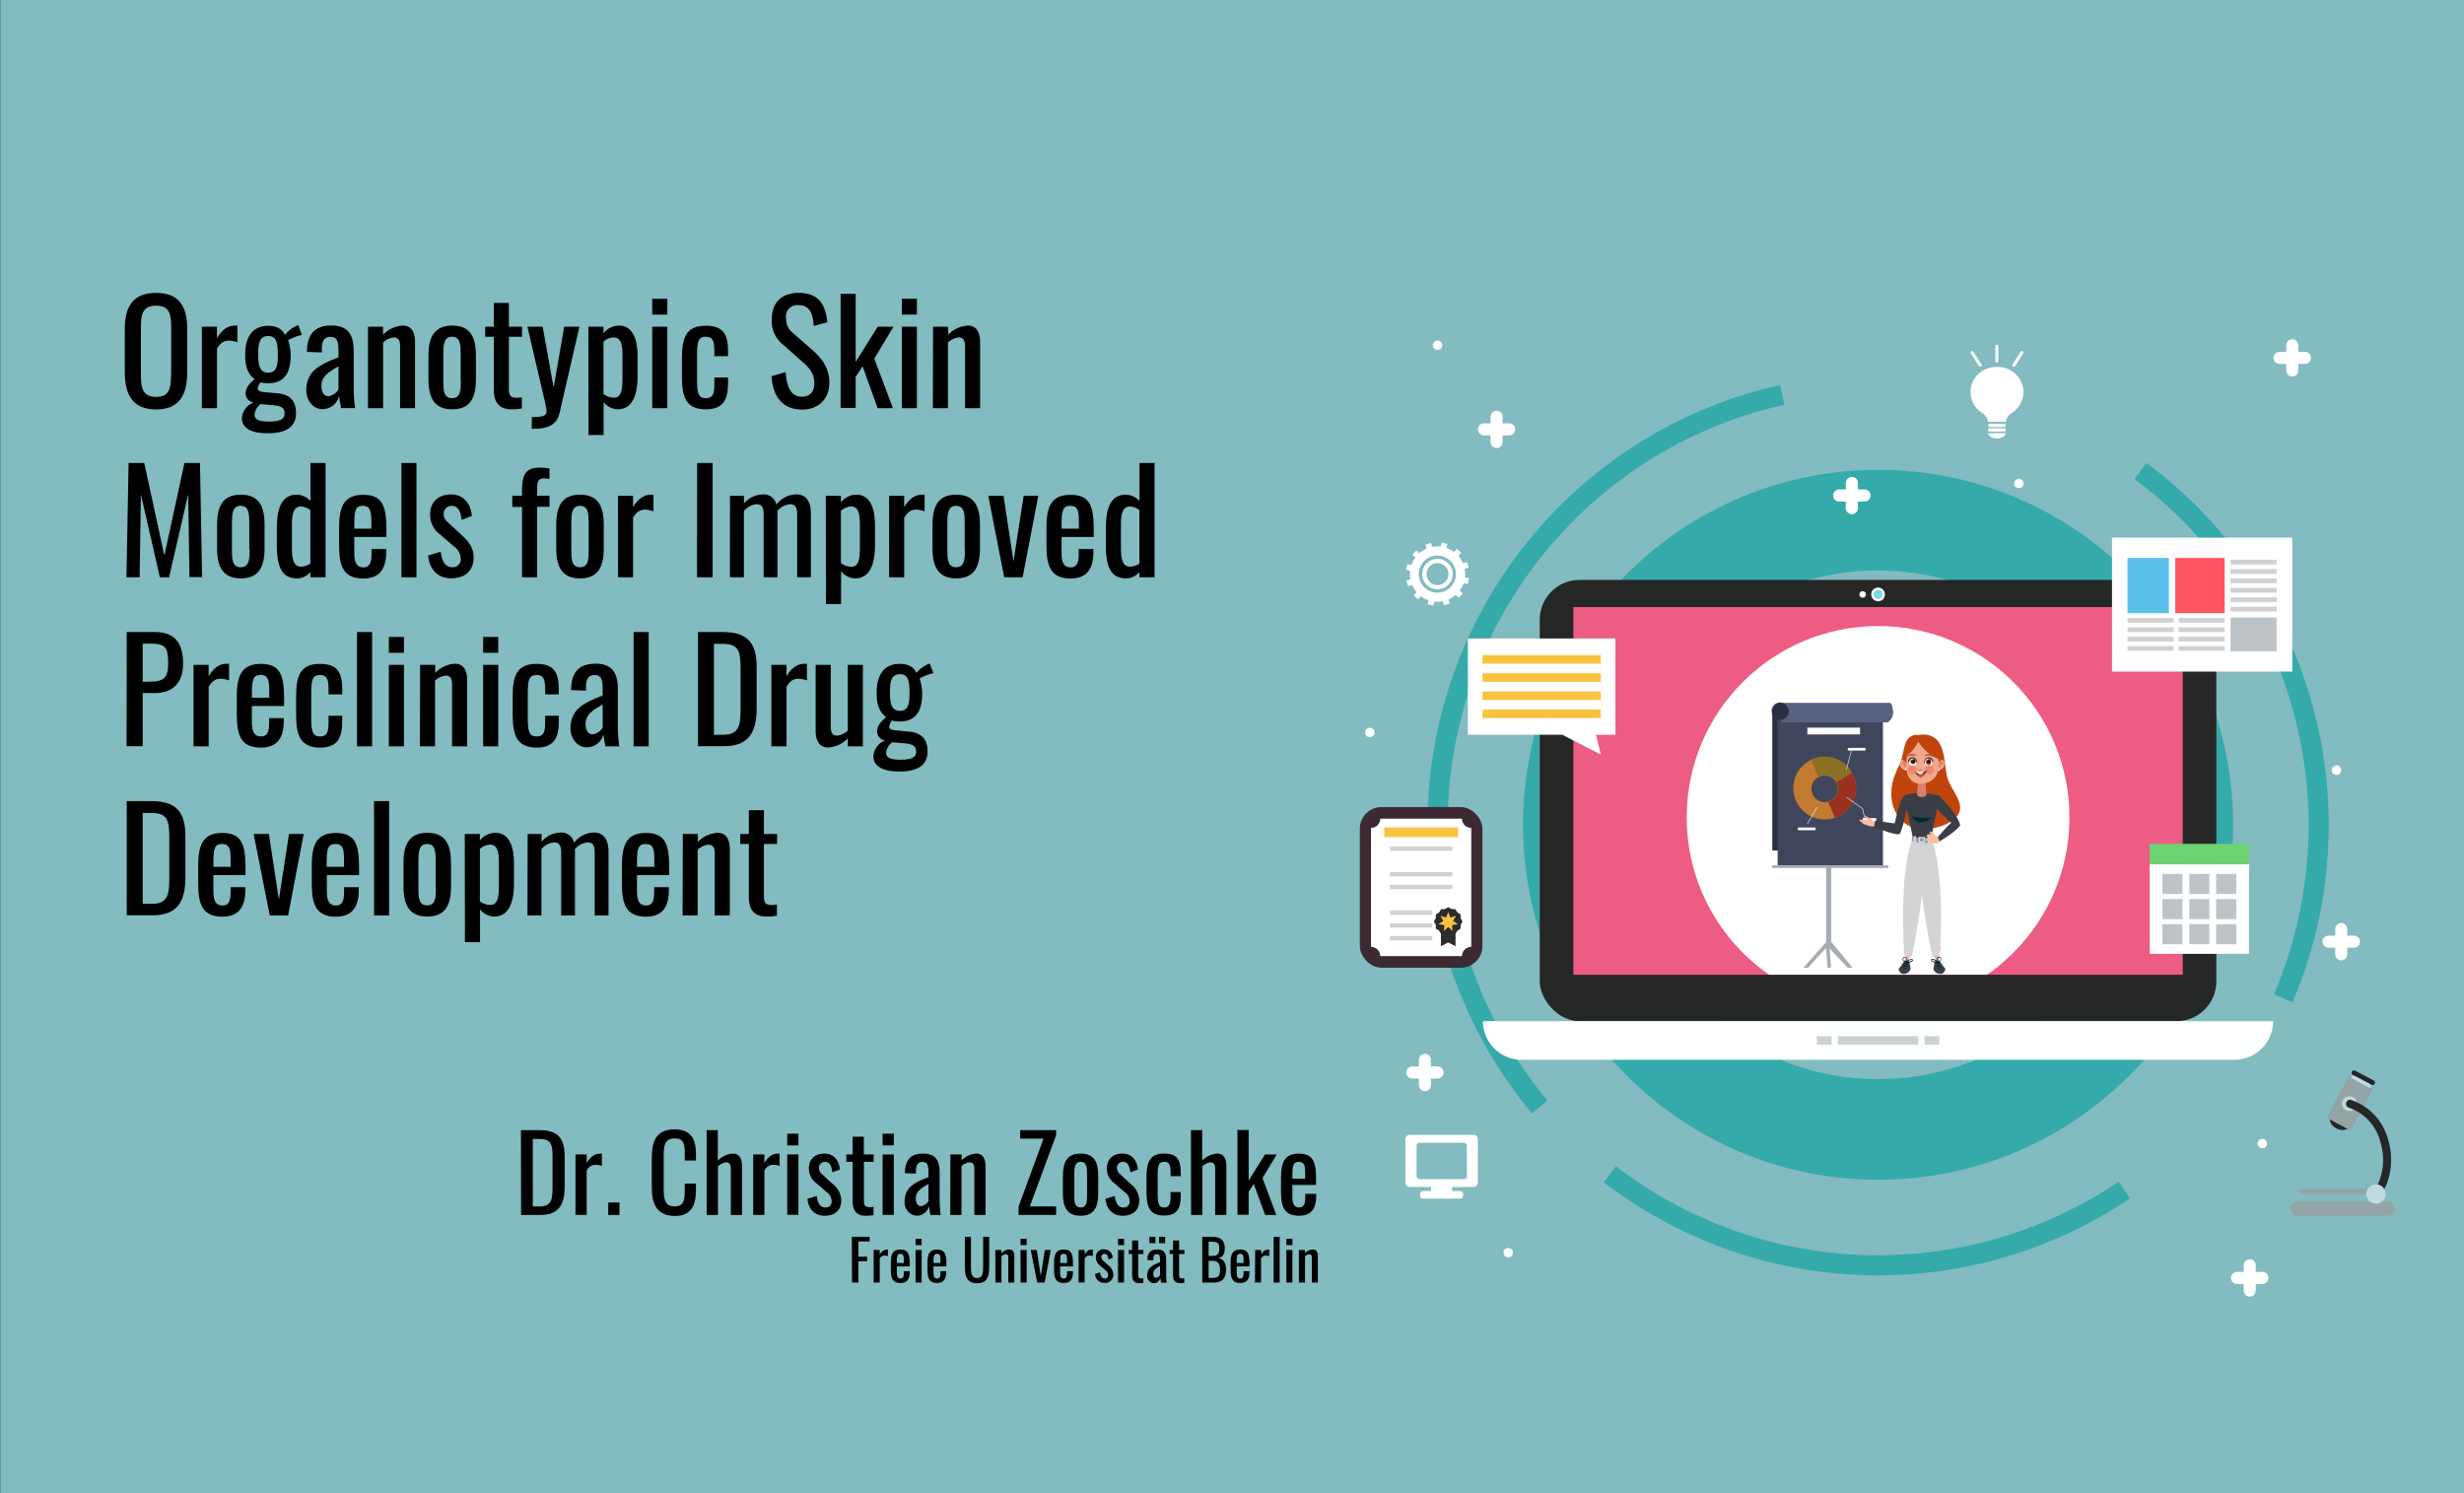
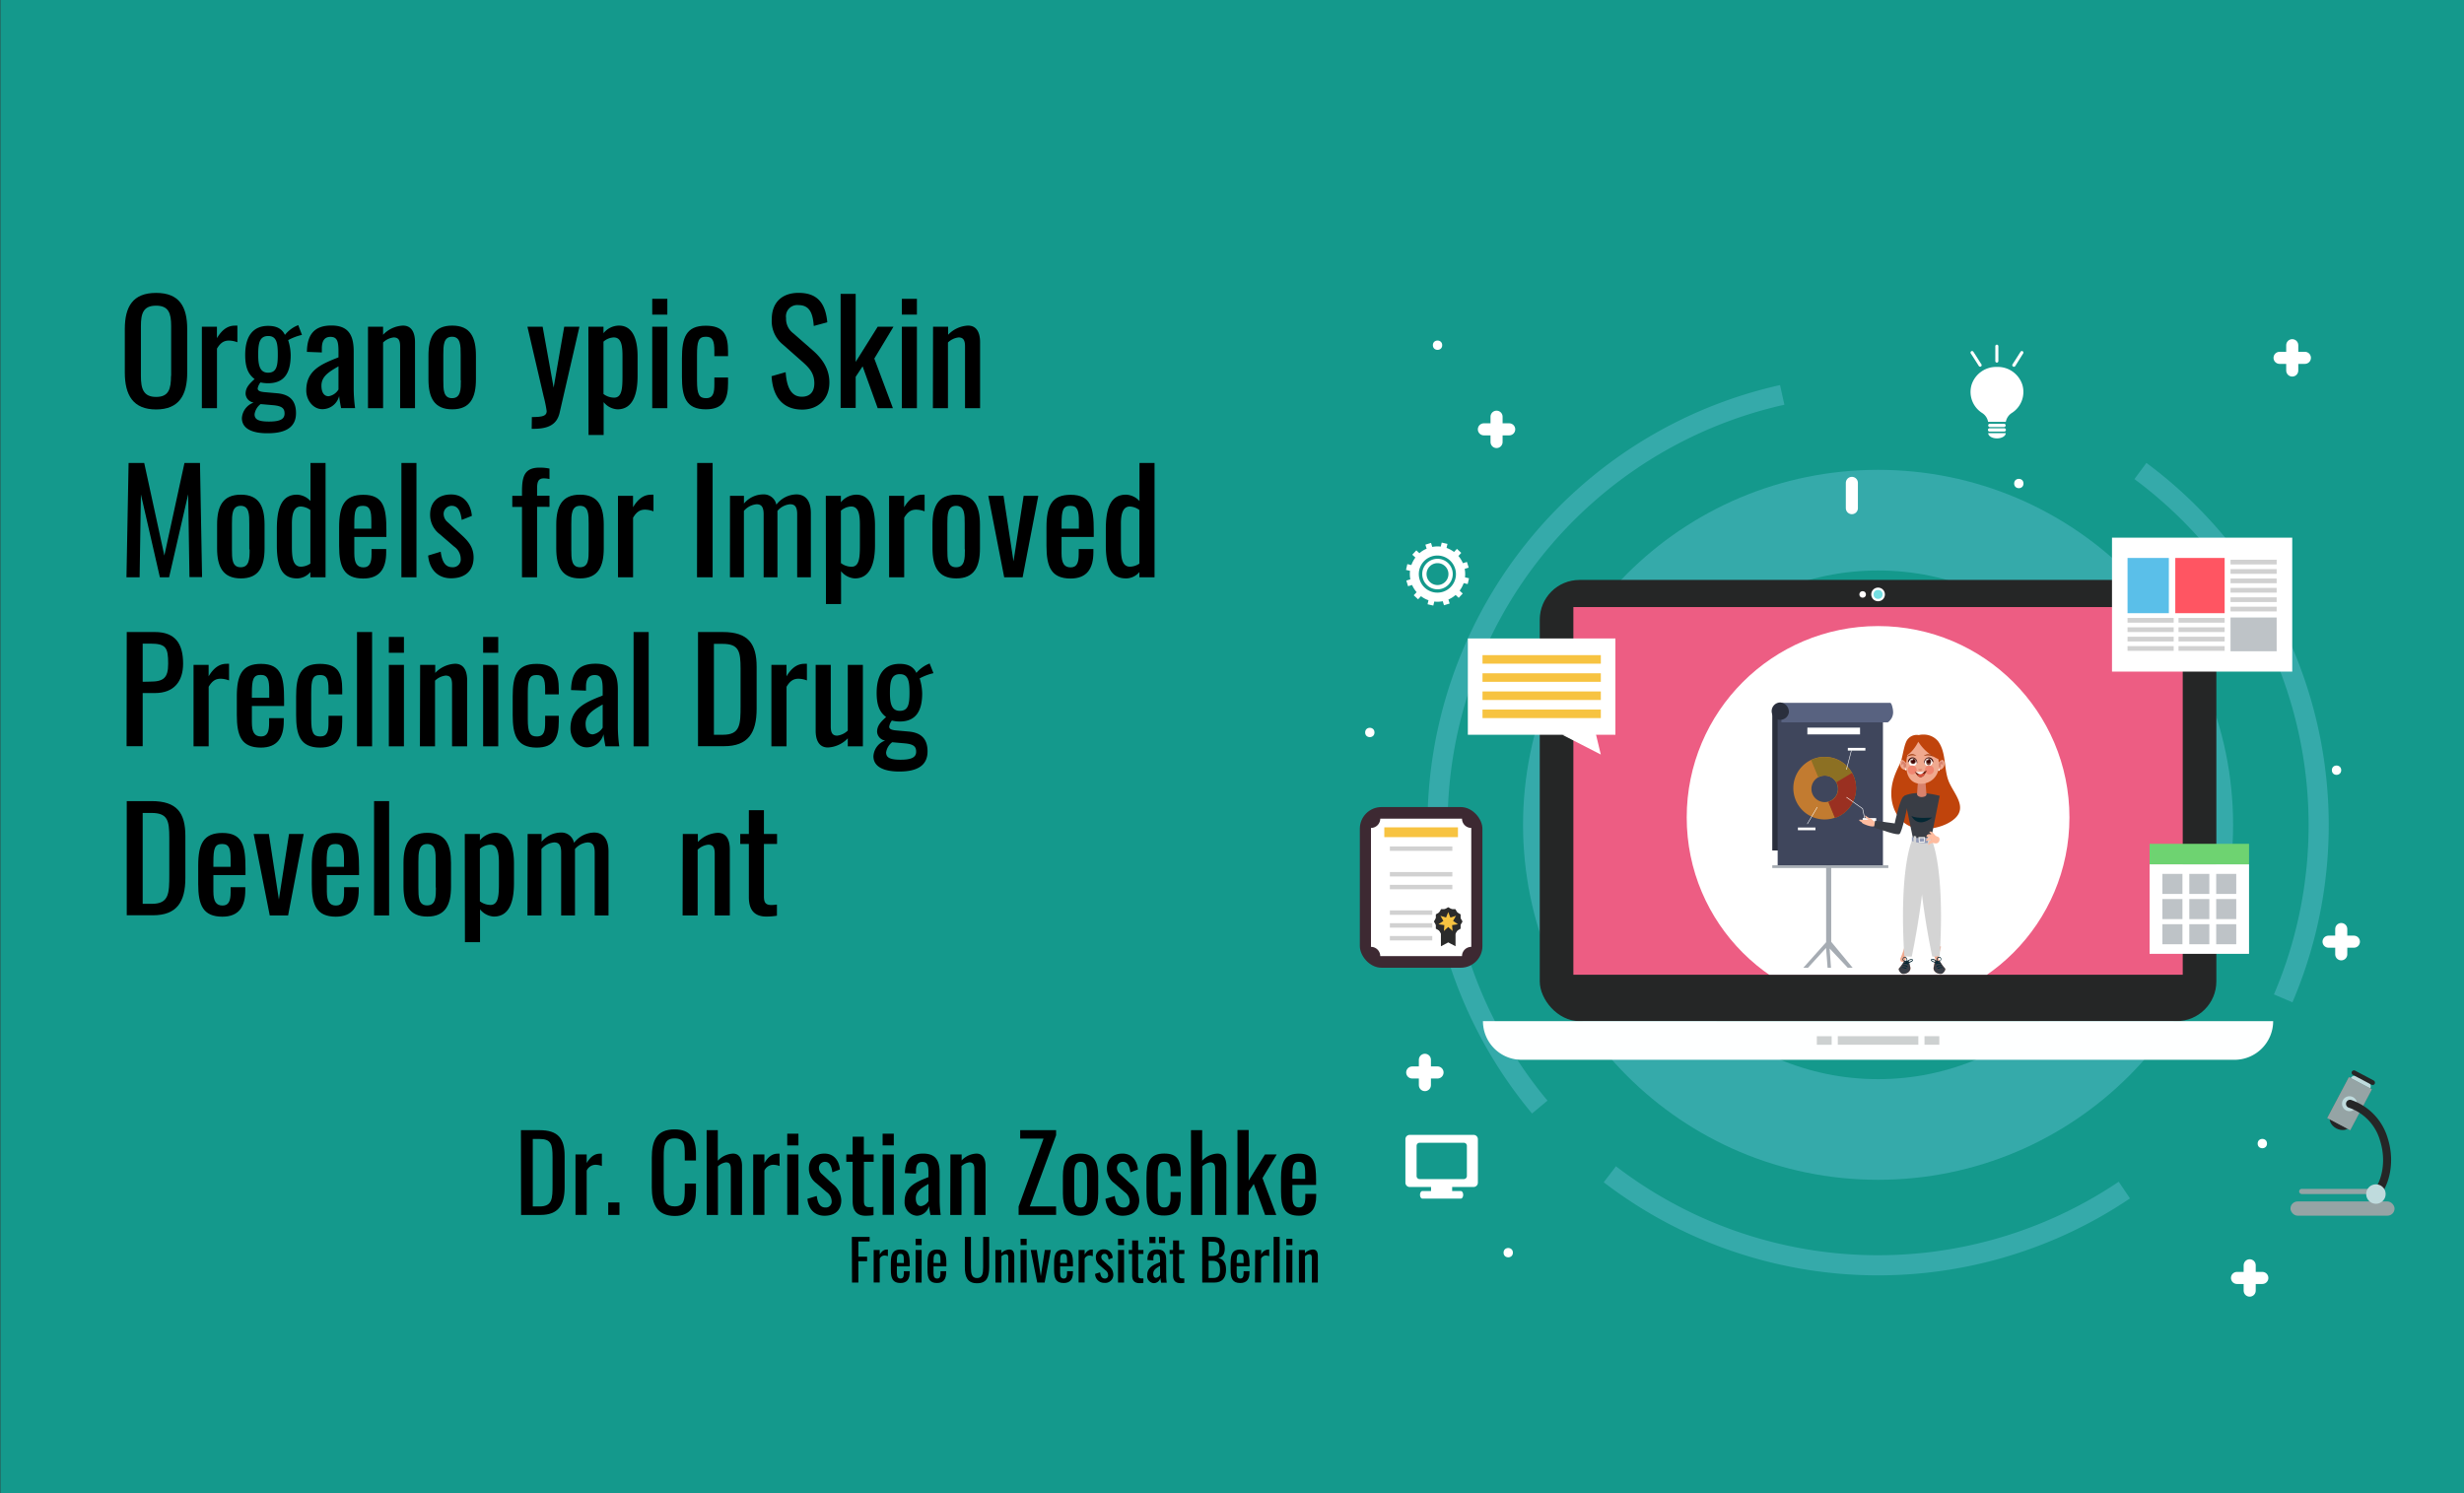
<svg xmlns="http://www.w3.org/2000/svg" id="content" viewBox="0 0 612 370.88">
  <rect x="0" y="0" width="612" height="370.88" fill="#333333" stroke="none" />
  <defs>
    <style>.cls-1,.cls-17,.cls-4,.cls-5{fill:none;}.cls-2{fill:#14998c;}.cls-3{fill:#82bbc0;}.cls-4,.cls-5{stroke:#35aaaa;}.cls-17,.cls-4,.cls-5{stroke-miterlimit:10;}.cls-4{stroke-width:25px;}.cls-5{stroke-width:5px;}.cls-6{fill:#252626;}.cls-7{fill:#ed5d83;}.cls-8{fill:#feffff;}.cls-9{fill:#fff;}.cls-10{fill:#74dfe2;}.cls-11{fill:#cdd1d1;}.cls-12{clip-path:url(#clip-path);}.cls-13{fill:#5abfe9;}.cls-14{fill:#bec3c7;}.cls-15{fill:#ff5562;}.cls-16{fill:#d1d1d1;}.cls-17{stroke:#fff;stroke-linecap:round;stroke-width:3px;}.cls-18{fill:#3d2932;}.cls-19{fill:#2b2b2b;}.cls-20{fill:#f7c341;}.cls-21{fill:#6ed371;}.cls-22{fill:#777;}.cls-23{fill:#bfdbdd;}.cls-24{fill:#95a4a5;}.cls-25{fill:#a6acb3;}.cls-26{fill:#2a2f3d;}.cls-27{fill:#3f465c;}.cls-28{fill:#586280;}.cls-29{fill:#c27b30;}.cls-30{fill:#8c7023;}.cls-31{fill:#9a3021;}.cls-32{fill:#c0440c;}.cls-33{fill:#ffbc9f;}.cls-34{fill:#393d45;}.cls-35{fill:#032733;}.cls-36{fill:#f0a98f;}.cls-37{fill:#d4d4d4;}.cls-38{fill:#8f99b6;}.cls-39{fill:#eaeaea;}.cls-40{fill:#d8826c;}.cls-41{fill:#7f5242;}.cls-42{fill:#400404;}.cls-43{fill:#390a0a;}.cls-44{fill:#f08671;}.cls-45{fill:#99360a;}.cls-46{fill:#712311;}.cls-47{fill:#d5503b;}</style>
    <clipPath id="clip-path">
      <rect class="cls-1" x="390.79" y="150.8" width="151.35" height="91.33" />
    </clipPath>
  </defs>
  <title>Zoschke</title>
  <rect id="background" class="cls-2" x="0.09" y="-0.31" width="612" height="371.19" />
-   <rect class="cls-3" x="0.09" y="-0.31" width="612" height="371.19" />
  <path d="M31,92.5V81.76c0-5.6,2-9,7.77-9s7.73,3.39,7.73,9V92.54c0,5.57-2,9.17-7.73,9.17S31,98.14,31,92.5Zm11.51.88V81c0-3.15-.59-5.07-3.74-5.07S35,77.8,35,81V93.38c0,3.15.59,5.22,3.78,5.22S42.47,96.53,42.47,93.38Z" />
  <path d="M50.14,81.16h3.74V84c1.47-2.45,3-3.11,4.48-3.11a4.75,4.75,0,0,1,.6,0v4.13a6.19,6.19,0,0,0-2.07-.42c-1.15,0-2.06.42-3,2V101.4H50.14Z" />
  <path d="M60.08,103.85A4.41,4.41,0,0,1,63,100a2.35,2.35,0,0,1-2-2.17c0-1.5.84-2.41,2.24-3.67-1.54-1.16-2.34-2.81-2.34-6,0-4.72,2-7.21,5.7-7.21,2.17,0,3.47.77,4.17,2.24A8.11,8.11,0,0,1,73.52,81l.56-.24L75,83.19a13.55,13.55,0,0,0-3.43,1.3,12.59,12.59,0,0,1,.63,3.71c0,4.13-1.36,7-5.6,7A8.78,8.78,0,0,1,64.7,95,3.18,3.18,0,0,0,64,96.5c0,.52.49.8,1.68.91l3.15.28c3.19.28,4.69,1.89,4.69,4.93,0,3.33-2.31,5-7,5C62.84,107.66,60.08,106.58,60.08,103.85Zm10.6-1.12c0-1.23-.56-1.86-2.76-2.07l-3.19-.28a3.86,3.86,0,0,0-1.5,2.52c0,1.23.84,1.82,3.57,1.82S70.68,104.13,70.68,102.73ZM69,88.09c0-2.83-.28-4.62-2.38-4.62s-2.49,1.68-2.49,4.62c0,2.52.35,4.49,2.45,4.49S69,90.93,69,88.09Z" />
  <path d="M76.07,97c0-5,3.64-6.51,8-8.23V87.32c0-2.45-.28-3.64-2-3.64-1.54,0-2.13,1.12-2.13,2.87v1l-3.71-.14c.07-4.48,2-6.55,6.09-6.55s5.53,2.24,5.53,6.41v9.24a35.58,35.58,0,0,0,.35,4.87H84.72c-.14-.74-.39-2-.49-3a4.29,4.29,0,0,1-4.1,3.26C77.75,101.68,76.07,99.37,76.07,97Zm8-.21V91c-2.31,1.34-4.23,2.46-4.23,4.8,0,1.65.63,2.63,1.78,2.63A3.52,3.52,0,0,0,84.05,96.78Z" />
  <path d="M91.4,81.16h3.75v2a7.25,7.25,0,0,1,4.93-2.28c2.42,0,3,2.17,3,4.13V101.4H99.38V86.1c0-1.44-.31-2.28-1.61-2.28a4.56,4.56,0,0,0-2.62,1.26V101.4H91.4Z" />
  <path d="M106.42,94.22V88.34c0-4.55,1.4-7.46,5.91-7.46s5.88,2.91,5.88,7.46v5.88c0,4.55-1.4,7.46-5.88,7.46S106.42,98.77,106.42,94.22Zm8,.25V88.13c0-2.28,0-4.48-2.14-4.48s-2.17,2.2-2.17,4.48v6.34c0,2.27,0,4.44,2.17,4.44S114.47,96.74,114.47,94.47Z" />
-   <path d="M122.66,96.85V83.65h-2.14V81.16h2.14V75.25h3.74v5.91h3.26v2.49H126.4V96.6c0,1.58.39,2.21,1.86,2.21a10,10,0,0,0,1.36-.11v2.77a16.06,16.06,0,0,1-2.59.21C123.85,101.68,122.66,99.79,122.66,96.85Z" />
  <path d="M132.1,103.6c2.74,0,3.68-.31,3.68-1.5a33.49,33.49,0,0,0-.77-3.71L131,81.16h3.78l2.73,15.13,2.63-15.13h3.78L139,102.52c-.67,2.94-2.8,4-6.48,4h-.46Z" />
  <path d="M146.14,81.16h3.75v1.61a5,5,0,0,1,3.85-1.89c4.23,0,4.62,5.18,4.62,7.6v4.9c0,4.31-1.05,8.3-5,8.3a4.72,4.72,0,0,1-3.43-1.79v8.16h-3.75Zm8.47,12.22v-4.9c0-2.52-.24-4.66-2.17-4.66a4.08,4.08,0,0,0-2.55,1.05v13a4.37,4.37,0,0,0,2.69.91C154.51,98.74,154.61,96.36,154.61,93.38Z" />
  <path d="M162,74.23h3.75v3.92H162Zm0,6.93h3.75V101.4H162Z" />
  <path d="M169.38,93.63V89c0-5.08,1-8.09,5.91-8.09,4.42,0,5.54,2.21,5.54,6.37v1.19h-3.4V87.22c0-2.63-.45-3.57-2.1-3.57-1.86,0-2.21,1.12-2.21,4.55v6.37c0,3.47.56,4.34,2.24,4.34,1.86,0,2.07-1.43,2.07-3.5V93.77h3.4v1.4c0,4.09-1.19,6.51-5.54,6.51C170.32,101.68,169.38,98.49,169.38,93.63Z" />
  <path d="M191.64,93.45l3.5-1c.21,3,1,6.1,4,6.1,2,0,3.12-1.16,3.12-3.33,0-2.55-1.3-3.89-3.08-5.46l-4.76-4.2a7.47,7.47,0,0,1-2.73-6.27c0-4.16,2.55-6.54,6.65-6.54,4.51,0,6.68,2.34,7.14,7.31l-3.36.91c-.21-2.8-.84-5.18-3.78-5.18A2.81,2.81,0,0,0,195.24,79a4.51,4.51,0,0,0,1.86,3.85l4.79,4.2C204,88.9,206,91.42,206,95c0,4.2-2.84,6.75-6.8,6.75C194.23,101.71,191.92,98.35,191.64,93.45Z" />
  <path d="M208.79,73h3.74v16.9L218,81.16h3.92l-4.76,7.91,4.62,12.33H218L214.25,91l-1.72,2.6v7.73h-3.74Z" />
  <path d="M224,74.23h3.74v3.92H224Zm0,6.93h3.74V101.4H224Z" />
  <path d="M231.75,81.16h3.74v2a7.27,7.27,0,0,1,4.94-2.28c2.41,0,3,2.17,3,4.13V101.4h-3.74V86.1c0-1.44-.32-2.28-1.61-2.28a4.58,4.58,0,0,0-2.63,1.26V101.4h-3.74Z" />
  <path d="M31.94,115h3.88l5,23,5-23h3.85l.52,28.36H47.06l-.32-20.59L42,143.4H39.71L35,122.81l-.32,20.59H31.41Z" />
  <path d="M53.92,136.22v-5.88c0-4.55,1.4-7.46,5.91-7.46s5.88,2.91,5.88,7.46v5.88c0,4.55-1.4,7.46-5.88,7.46S53.92,140.77,53.92,136.22Zm8,.25v-6.34c0-2.28,0-4.48-2.14-4.48s-2.17,2.2-2.17,4.48v6.34c0,2.27,0,4.44,2.17,4.44S62,138.74,62,136.47Z" />
  <path d="M68.76,135.45v-3.92c0-4.62.84-8.65,5-8.65a4.78,4.78,0,0,1,3.36,1.58V115h3.74V143.4H77.09v-1.3a4.36,4.36,0,0,1-3.26,1.58C70.4,143.68,68.76,141.44,68.76,135.45ZM77.09,140V126.7a4.27,4.27,0,0,0-2.38-.88c-1.75,0-2.21,1.93-2.21,4.24v5.71c0,2.83.28,5,2.28,5A4.37,4.37,0,0,0,77.09,140Z" />
  <path d="M84.23,135.59V131c0-5.36,1.33-8.09,6-8.09,5.08,0,5.74,3.29,5.74,8.82v1.65H88v4.06c0,2.45.67,3.5,2.28,3.5s2-1.29,2-3.32v-1.23h3.64v.77c0,4.06-1.58,6.55-5.71,6.55C85.45,143.68,84.23,140.88,84.23,135.59Zm8-4.27V129.5c0-2.49-.25-3.85-2.1-3.85S88,126.73,88,130.23v1.09Z" />
  <path d="M99.7,115h3.74V143.4H99.7Z" />
  <path d="M106.34,138l3.12-.95c.35,2.59,1.19,3.85,2.91,3.85a1.93,1.93,0,0,0,2.06-2.13,3.76,3.76,0,0,0-1.64-3l-3.47-3a6,6,0,0,1-2.49-4.94c0-3.18,2.07-5,5.22-5s4.9,2.38,5.15,5.32l-2.52,1c-.28-2.1-.88-3.5-2.49-3.5a2,2,0,0,0-2,2.06,2.66,2.66,0,0,0,1,2l3.57,3.29c1.44,1.34,2.87,2.88,2.87,5.47,0,3.46-2.27,5.18-5.6,5.18S106.63,141.4,106.34,138Z" />
  <path d="M129.65,125.93h-2.41v-2.77h2.41v-1c0-3.74.56-6,4.38-6a11.51,11.51,0,0,1,2.45.24V119a6.7,6.7,0,0,0-1.4-.17c-1.47,0-1.68,1-1.68,2.62v1.68h3.08v2.77H133.4V143.4h-3.75Z" />
  <path d="M138.16,136.22v-5.88c0-4.55,1.4-7.46,5.91-7.46s5.89,2.91,5.89,7.46v5.88c0,4.55-1.41,7.46-5.89,7.46S138.16,140.77,138.16,136.22Zm8.05.25v-6.34c0-2.28,0-4.48-2.14-4.48s-2.17,2.2-2.17,4.48v6.34c0,2.27,0,4.44,2.17,4.44S146.21,138.74,146.21,136.47Z" />
  <path d="M153.49,123.16h3.74V126c1.47-2.45,3-3.11,4.48-3.11a4.75,4.75,0,0,1,.6,0v4.13a6.19,6.19,0,0,0-2.07-.42c-1.15,0-2.06.42-3,2V143.4h-3.74Z" />
  <path d="M173.16,115H177V143.4h-3.88Z" />
  <path d="M181.31,123.16h3.47v1.93a6.29,6.29,0,0,1,4.76-2.28,3.18,3.18,0,0,1,3.29,2.56,6.38,6.38,0,0,1,5-2.56c2,0,3.57,1.33,3.57,4.69v15.9H198V127.75c0-2-.7-2.49-1.75-2.49a4.63,4.63,0,0,0-3.15,1.65V143.4h-3.43V127.75c0-2-.7-2.49-1.75-2.49a4.71,4.71,0,0,0-3.15,1.65V143.4h-3.47Z" />
  <path d="M205.11,123.16h3.75v1.61a5,5,0,0,1,3.85-1.89c4.23,0,4.62,5.18,4.62,7.6v4.9c0,4.31-1.05,8.3-5,8.3a4.72,4.72,0,0,1-3.43-1.79v8.16h-3.75Zm8.47,12.22v-4.9c0-2.52-.24-4.66-2.17-4.66a4.08,4.08,0,0,0-2.55,1.05v13a4.39,4.39,0,0,0,2.69.91C213.48,140.74,213.58,138.36,213.58,135.38Z" />
  <path d="M220.83,123.16h3.74V126c1.47-2.45,3-3.11,4.48-3.11a4.75,4.75,0,0,1,.6,0v4.13a6.19,6.19,0,0,0-2.07-.42c-1.15,0-2.06.42-3,2V143.4h-3.74Z" />
  <path d="M231.61,136.22v-5.88c0-4.55,1.4-7.46,5.91-7.46s5.88,2.91,5.88,7.46v5.88c0,4.55-1.4,7.46-5.88,7.46S231.61,140.77,231.61,136.22Zm8,.25v-6.34c0-2.28,0-4.48-2.14-4.48s-2.17,2.2-2.17,4.48v6.34c0,2.27,0,4.44,2.17,4.44S239.66,138.74,239.66,136.47Z" />
  <path d="M245.47,123.16h3.78l2.48,16.28,2.52-16.28h3.64L254,143.4h-4.58Z" />
  <path d="M259.92,135.59V131c0-5.36,1.33-8.09,6-8.09,5.07,0,5.74,3.29,5.74,8.82v1.65h-8v4.06c0,2.45.66,3.5,2.27,3.5s2-1.29,2-3.32v-1.23h3.64v.77c0,4.06-1.57,6.55-5.7,6.55C261.15,143.68,259.92,140.88,259.92,135.59Zm8.05-4.27V129.5c0-2.49-.24-3.85-2.1-3.85s-2.2,1.08-2.2,4.58v1.09Z" />
  <path d="M274.66,135.45v-3.92c0-4.62.84-8.65,5-8.65a4.78,4.78,0,0,1,3.36,1.58V115h3.74V143.4H283v-1.3a4.36,4.36,0,0,1-3.26,1.58C276.3,143.68,274.66,141.44,274.66,135.45ZM283,140V126.7a4.27,4.27,0,0,0-2.38-.88c-1.75,0-2.21,1.93-2.21,4.24v5.71c0,2.83.28,5,2.28,5A4.37,4.37,0,0,0,283,140Z" />
  <path d="M31.48,157h7c5.07,0,7,2.91,7,7.84,0,4.52-2.35,7.32-7,7.32H35.44v13.2h-4Zm5.78,12.32c3.39,0,4.51-.94,4.51-4.44,0-4-.52-5-4.48-5H35.44v9.48Z" />
  <path d="M48.07,165.16h3.75V168c1.47-2.45,3-3.11,4.48-3.11a4.68,4.68,0,0,1,.59,0v4.13a6.44,6.44,0,0,0-2.06-.42c-1.16,0-2.07.42-3,2V185.4H48.07Z" />
  <path d="M58.82,177.59V173c0-5.36,1.33-8.09,6-8.09,5.08,0,5.74,3.29,5.74,8.83v1.64h-8v4.06c0,2.45.67,3.5,2.28,3.5s2-1.29,2-3.32v-1.23h3.64v.77c0,4.06-1.58,6.55-5.71,6.55C60,185.68,58.82,182.88,58.82,177.59Zm8.05-4.27V171.5c0-2.49-.25-3.85-2.1-3.85s-2.21,1.08-2.21,4.59v1.08Z" />
  <path d="M73.55,177.63V173c0-5.08,1-8.09,5.92-8.09,4.41,0,5.53,2.21,5.53,6.37v1.2H81.6v-1.23c0-2.63-.45-3.57-2.1-3.57-1.85,0-2.2,1.12-2.2,4.55v6.37c0,3.47.56,4.34,2.24,4.34,1.85,0,2.06-1.43,2.06-3.5v-1.64H85v1.4c0,4.09-1.19,6.51-5.53,6.51C74.5,185.68,73.55,182.49,73.55,177.63Z" />
  <path d="M88.67,157h3.75V185.4H88.67Z" />
  <path d="M96.58,158.23h3.75v3.92H96.58Zm0,6.93h3.75V185.4H96.58Z" />
  <path d="M104.35,165.16h3.75v2a7.25,7.25,0,0,1,4.93-2.28c2.42,0,3,2.17,3,4.13V185.4h-3.75V170.1c0-1.44-.31-2.28-1.61-2.28a4.56,4.56,0,0,0-2.62,1.26V185.4h-3.75Z" />
  <path d="M120,158.23h3.75v3.92H120Zm0,6.93h3.75V185.4H120Z" />
  <path d="M127.34,177.63V173c0-5.08,1-8.09,5.92-8.09,4.41,0,5.53,2.21,5.53,6.37v1.2H135.4v-1.23c0-2.63-.46-3.57-2.11-3.57-1.85,0-2.2,1.12-2.2,4.55v6.37c0,3.47.56,4.34,2.24,4.34,1.86,0,2.07-1.43,2.07-3.5v-1.64h3.39v1.4c0,4.09-1.19,6.51-5.53,6.51C128.29,185.68,127.34,182.49,127.34,177.63Z" />
  <path d="M141.69,181c0-5,3.64-6.51,8-8.23v-1.43c0-2.45-.28-3.65-2-3.65-1.55,0-2.14,1.12-2.14,2.87v1l-3.71-.14c.07-4.48,2-6.55,6.09-6.55s5.53,2.24,5.53,6.41v9.24a37.26,37.26,0,0,0,.35,4.87h-3.43c-.14-.74-.38-2-.49-3a4.29,4.29,0,0,1-4.1,3.26C143.37,185.68,141.69,183.37,141.69,181Zm8-.21V175c-2.32,1.33-4.24,2.45-4.24,4.79,0,1.65.63,2.63,1.79,2.63A3.56,3.56,0,0,0,149.68,180.78Z" />
  <path d="M157.37,157h3.75V185.4h-3.75Z" />
  <path d="M173.37,157h6.16c6.3,0,8.4,2.91,8.4,8.65v10.43c0,6-2.14,9.28-8.09,9.28h-6.47Zm6.19,25.52c4.31,0,4.38-2.59,4.38-7.18v-9.2c0-4.38-.42-6.2-4.48-6.2h-2.14v22.58Z" />
  <path d="M191.6,165.16h3.75V168c1.47-2.45,3-3.11,4.48-3.11a4.68,4.68,0,0,1,.59,0v4.13a6.44,6.44,0,0,0-2.06-.42c-1.16,0-2.07.42-3,2V185.4H191.6Z" />
  <path d="M202.59,181.55V165.16h3.75v15.27c0,1.43.31,2.31,1.61,2.31a4.56,4.56,0,0,0,2.62-1.26V165.16h3.75V185.4h-3.75v-2a7.25,7.25,0,0,1-4.93,2.28C203.22,185.68,202.59,183.51,202.59,181.55Z" />
  <path d="M216.94,187.85a4.41,4.41,0,0,1,2.91-3.89,2.35,2.35,0,0,1-2-2.17c0-1.5.84-2.41,2.24-3.67-1.54-1.16-2.35-2.8-2.35-6,0-4.72,2-7.21,5.71-7.21,2.17,0,3.46.77,4.16,2.24a8.33,8.33,0,0,1,2.73-2.1l.56-.24.95,2.41a13.55,13.55,0,0,0-3.43,1.3,12.92,12.92,0,0,1,.63,3.71c0,4.13-1.37,7-5.6,7a8.79,8.79,0,0,1-1.93-.24,3.17,3.17,0,0,0-.66,1.54c0,.52.49.8,1.68.91l3.15.28c3.18.28,4.69,1.89,4.69,4.93,0,3.33-2.31,5-7,5C219.71,191.66,216.94,190.58,216.94,187.85Zm10.61-1.12c0-1.23-.56-1.86-2.77-2.07l-3.18-.28a3.88,3.88,0,0,0-1.51,2.52c0,1.23.84,1.82,3.57,1.82S227.55,188.13,227.55,186.73Zm-1.65-14.64c0-2.83-.28-4.62-2.38-4.62s-2.48,1.68-2.48,4.62c0,2.53.35,4.49,2.45,4.49S225.9,174.93,225.9,172.09Z" />
  <path d="M31.48,199h6.16c6.3,0,8.4,2.91,8.4,8.65v10.43c0,6-2.13,9.28-8.08,9.28H31.48Zm6.2,25.52c4.3,0,4.37-2.59,4.37-7.17v-9.21c0-4.38-.42-6.2-4.48-6.2H35.44v22.58Z" />
  <path d="M49.23,219.59V215c0-5.36,1.33-8.09,6-8.09,5.08,0,5.74,3.29,5.74,8.83v1.64H53v4.06c0,2.45.67,3.5,2.28,3.5s2-1.29,2-3.32v-1.23h3.64v.77c0,4.06-1.58,6.55-5.71,6.55C50.45,227.68,49.23,224.88,49.23,219.59Zm8.05-4.27V213.5c0-2.49-.25-3.85-2.1-3.85S53,210.73,53,214.24v1.08Z" />
  <path d="M63,207.16h3.78l2.49,16.28,2.52-16.28h3.64L71.56,227.4H67Z" />
  <path d="M77.44,219.59V215c0-5.36,1.33-8.09,6-8.09,5.08,0,5.74,3.29,5.74,8.83v1.64h-8v4.06c0,2.45.67,3.5,2.28,3.5s2-1.29,2-3.32v-1.23h3.64v.77c0,4.06-1.58,6.55-5.71,6.55C78.66,227.68,77.44,224.88,77.44,219.59Zm8-4.27V213.5c0-2.49-.25-3.85-2.1-3.85s-2.21,1.08-2.21,4.59v1.08Z" />
  <path d="M92.91,199h3.74V227.4H92.91Z" />
  <path d="M100.22,220.22v-5.88c0-4.55,1.4-7.46,5.92-7.46s5.88,2.91,5.88,7.46v5.88c0,4.55-1.4,7.46-5.88,7.46S100.22,224.77,100.22,220.22Zm8,.25v-6.34c0-2.28,0-4.48-2.13-4.48s-2.17,2.2-2.17,4.48v6.34c0,2.27,0,4.44,2.17,4.44S108.27,222.74,108.27,220.47Z" />
  <path d="M115.44,207.16h3.75v1.61a5,5,0,0,1,3.85-1.89c4.24,0,4.62,5.18,4.62,7.6v4.9c0,4.31-1,8.3-5,8.3a4.76,4.76,0,0,1-3.43-1.79v8.16h-3.75Zm8.48,12.22v-4.9c0-2.52-.25-4.66-2.17-4.66a4.09,4.09,0,0,0-2.56,1.06v13a4.42,4.42,0,0,0,2.7.91C123.81,224.74,123.92,222.36,123.92,219.38Z" />
  <path d="M131.05,207.16h3.47v1.93a6.32,6.32,0,0,1,4.76-2.28,3.17,3.17,0,0,1,3.29,2.56,6.41,6.41,0,0,1,5-2.56c2,0,3.57,1.33,3.57,4.69v15.9h-3.43V211.75c0-2-.7-2.49-1.75-2.49a4.67,4.67,0,0,0-3.15,1.65V227.4h-3.43V211.75c0-2-.7-2.49-1.75-2.49a4.73,4.73,0,0,0-3.15,1.65V227.4h-3.47Z" />
-   <path d="M154.47,219.59V215c0-5.36,1.33-8.09,6-8.09,5.07,0,5.74,3.29,5.74,8.83v1.64h-8v4.06c0,2.45.67,3.5,2.28,3.5s2-1.29,2-3.32v-1.23h3.64v.77c0,4.06-1.57,6.55-5.7,6.55C155.69,227.68,154.47,224.88,154.47,219.59Zm8.05-4.27V213.5c0-2.49-.24-3.85-2.1-3.85s-2.21,1.08-2.21,4.59v1.08Z" />
  <path d="M169.59,207.16h3.74v2a7.29,7.29,0,0,1,4.94-2.28c2.42,0,3,2.17,3,4.13V227.4h-3.75V212.1c0-1.43-.31-2.28-1.61-2.28a4.58,4.58,0,0,0-2.63,1.26V227.4h-3.74Z" />
  <path d="M186,222.85v-13.2h-2.14v-2.49H186v-5.91h3.74v5.91H193v2.49h-3.26V222.6c0,1.58.39,2.21,1.86,2.21a10.3,10.3,0,0,0,1.37-.11v2.77a16.28,16.28,0,0,1-2.6.21C187.16,227.68,186,225.79,186,222.85Z" />
  <path d="M129.39,280.74H134c4.68,0,6.24,2.15,6.24,6.42v7.75c0,4.47-1.59,6.89-6,6.89h-4.81Zm4.6,18.95c3.2,0,3.25-1.92,3.25-5.33v-6.84c0-3.25-.31-4.6-3.33-4.6h-1.58v16.77Z" />
  <path d="M142.94,286.77h2.78v2.13c1.09-1.82,2.21-2.32,3.33-2.32a2.6,2.6,0,0,1,.44,0v3.07a4.53,4.53,0,0,0-1.54-.31,2.43,2.43,0,0,0-2.23,1.45v11h-2.78Z" />
  <path d="M151.07,298.7h2.79v3.1h-2.79Z" />
  <path d="M161.89,295V287.6c0-4.27,1.19-7.05,5.67-7.05,3.92,0,5.3,2.27,5.3,6.06v1.67h-2.78v-1.49c0-2.34-.05-4-2.5-4s-2.73,1.72-2.73,4.32v8.34c0,3.18.7,4.22,2.73,4.22,2.37,0,2.5-1.69,2.5-4.19V294h2.78v1.56c0,3.87-1.17,6.5-5.3,6.5C163.08,302,161.89,299,161.89,295Z" />
  <path d="M175.51,280.74h2.78v7.59a5.53,5.53,0,0,1,3.77-1.77c1.77,0,2.24,1.61,2.24,3.07V301.8h-2.78V290.43c0-1.06-.23-1.69-1.2-1.69a3.52,3.52,0,0,0-2,1V301.8h-2.78Z" />
  <path d="M187.08,286.77h2.78v2.13c1.1-1.82,2.21-2.32,3.33-2.32a2.54,2.54,0,0,1,.44,0v3.07a4.42,4.42,0,0,0-1.53-.31,2.44,2.44,0,0,0-2.24,1.45v11h-2.78Z" />
  <path d="M195.53,281.62h2.78v2.91h-2.78Zm0,5.15h2.78v15h-2.78Z" />
  <path d="M200.55,297.79l2.31-.7c.26,1.92.89,2.86,2.16,2.86a1.44,1.44,0,0,0,1.54-1.59,2.8,2.8,0,0,0-1.23-2.23l-2.57-2.21a4.49,4.49,0,0,1-1.85-3.67c0-2.36,1.54-3.69,3.88-3.69s3.64,1.77,3.82,3.95l-1.87.7c-.21-1.56-.65-2.6-1.85-2.6a1.47,1.47,0,0,0-1.48,1.54,2,2,0,0,0,.75,1.51l2.66,2.44a5.34,5.34,0,0,1,2.13,4.06c0,2.57-1.69,3.84-4.16,3.84S200.76,300.31,200.55,297.79Z" />
  <path d="M211.78,298.42v-9.81H210.2v-1.84h1.58v-4.4h2.78v4.4H217v1.84h-2.42v9.62c0,1.17.29,1.64,1.38,1.64a6.5,6.5,0,0,0,1-.08v2.06A12.65,12.65,0,0,1,215,302C212.67,302,211.78,300.6,211.78,298.42Z" />
  <path d="M219.22,281.62H222v2.91h-2.78Zm0,5.15H222v15h-2.78Z" />
  <path d="M224.68,298.52c0-3.74,2.7-4.84,5.93-6.11v-1.07c0-1.82-.21-2.7-1.51-2.7-1.15,0-1.59.83-1.59,2.13v.76l-2.75-.11c.05-3.33,1.45-4.86,4.52-4.86s4.11,1.66,4.11,4.76v6.86a27.06,27.06,0,0,0,.26,3.62H231.1c-.1-.55-.29-1.51-.36-2.21a3.19,3.19,0,0,1-3.05,2.41A3.3,3.3,0,0,1,224.68,298.52Zm5.93-.16V294.1c-1.72,1-3.15,1.82-3.15,3.56,0,1.22.47,1.95,1.33,1.95A2.65,2.65,0,0,0,230.61,298.36Z" />
  <path d="M236.06,286.77h2.79v1.48a5.37,5.37,0,0,1,3.66-1.69c1.8,0,2.27,1.61,2.27,3.07V301.8H242V290.43c0-1.06-.23-1.69-1.19-1.69a3.38,3.38,0,0,0-2,.94V301.8h-2.79Z" />
  <path d="M253,299.69l6.19-16.85h-5.8v-2.1h8.92V282l-6.53,17.68h6.53v2.11H253Z" />
  <path d="M264,296.47V292.1c0-3.38,1-5.54,4.4-5.54s4.37,2.16,4.37,5.54v4.37c0,3.38-1,5.53-4.37,5.53S264,299.85,264,296.47Zm6,.18v-4.71c0-1.69,0-3.33-1.58-3.33s-1.61,1.64-1.61,3.33v4.71c0,1.69,0,3.3,1.61,3.3S270,298.34,270,296.65Z" />
  <path d="M274.57,297.79l2.31-.7c.26,1.92.89,2.86,2.16,2.86a1.44,1.44,0,0,0,1.54-1.59,2.8,2.8,0,0,0-1.23-2.23l-2.57-2.21a4.49,4.49,0,0,1-1.85-3.67c0-2.36,1.54-3.69,3.88-3.69s3.64,1.77,3.82,3.95l-1.87.7c-.21-1.56-.65-2.6-1.85-2.6a1.47,1.47,0,0,0-1.48,1.54,2,2,0,0,0,.75,1.51l2.66,2.44a5.34,5.34,0,0,1,2.13,4.06c0,2.57-1.69,3.84-4.16,3.84S274.78,300.31,274.57,297.79Z" />
  <path d="M284.76,296v-3.45c0-3.77.76-6,4.4-6,3.27,0,4.1,1.64,4.1,4.73v.89h-2.52v-.91c0-1.95-.34-2.66-1.56-2.66-1.38,0-1.64.84-1.64,3.38v4.74c0,2.57.42,3.22,1.67,3.22s1.53-1.07,1.53-2.6v-1.22h2.52v1c0,3-.88,4.83-4.1,4.83C285.46,302,284.76,299.64,284.76,296Z" />
  <path d="M295.81,280.74h2.78v7.59a5.53,5.53,0,0,1,3.77-1.77c1.77,0,2.24,1.61,2.24,3.07V301.8h-2.78V290.43c0-1.06-.24-1.69-1.2-1.69a3.52,3.52,0,0,0-2,1V301.8h-2.78Z" />
  <path d="M307.36,280.71h2.78v12.56l4.05-6.5h2.92l-3.54,5.87L317,301.8h-2.78l-2.81-7.7L310.14,296v5.75h-2.78Z" />
  <path d="M318.17,296v-3.43c0-4,1-6,4.45-6,3.77,0,4.26,2.44,4.26,6.55v1.22H321v3c0,1.82.5,2.6,1.69,2.6s1.51-1,1.51-2.47v-.91h2.71v.57c0,3-1.17,4.86-4.24,4.86C319.08,302,318.17,299.92,318.17,296Zm6-3.17v-1.36c0-1.84-.18-2.86-1.56-2.86S321,289.42,321,292v.81Z" />
  <path d="M211.58,307.25H216v1.13h-2.8v3.79h2.17v1.12h-2.17v5.31h-1.58Z" />
  <path d="M217,310.5h1.5v1.15c.59-1,1.19-1.25,1.79-1.25a1.15,1.15,0,0,1,.24,0v1.65a2.6,2.6,0,0,0-.83-.17,1.3,1.3,0,0,0-1.2.79v5.91H217Z" />
  <path d="M221.27,315.47v-1.85c0-2.14.53-3.23,2.39-3.23,2,0,2.3,1.32,2.3,3.53v.66h-3.2v1.62c0,1,.27,1.4.92,1.4s.81-.52.81-1.33v-.49h1.45v.31c0,1.62-.63,2.62-2.28,2.62C221.76,318.71,221.27,317.59,221.27,315.47Zm3.22-1.71V313c0-1-.1-1.54-.84-1.54s-.89.43-.89,1.83v.43Z" />
  <path d="M227.41,307.73h1.5v1.57h-1.5Zm0,2.77h1.5v8.1h-1.5Z" />
  <path d="M230.37,315.47v-1.85c0-2.14.53-3.23,2.39-3.23,2,0,2.3,1.32,2.3,3.53v.66h-3.2v1.62c0,1,.27,1.4.92,1.4s.81-.52.81-1.33v-.49H235v.31c0,1.62-.63,2.62-2.28,2.62C230.86,318.71,230.37,317.59,230.37,315.47Zm3.22-1.71V313c0-1-.1-1.54-.84-1.54s-.89.43-.89,1.83v.43Z" />
  <path d="M239.65,314.77v-7.52h1.51v7.59c0,1.47.18,2.64,1.51,2.64s1.52-1.17,1.52-2.64v-7.59h1.5v7.52c0,2.38-.55,4-3,4S239.65,317.15,239.65,314.77Z" />
  <path d="M247.22,310.5h1.5v.8a2.87,2.87,0,0,1,2-.91c1,0,1.21.87,1.21,1.65v6.56h-1.49v-6.12c0-.58-.13-.92-.65-.92a1.87,1.87,0,0,0-1.05.51v6.53h-1.5Z" />
  <path d="M253.47,307.73H255v1.57h-1.5Zm0,2.77H255v8.1h-1.5Z" />
  <path d="M256,310.5h1.51l1,6.51,1-6.51H261l-1.54,8.1h-1.83Z" />
  <path d="M261.81,315.47v-1.85c0-2.14.53-3.23,2.4-3.23,2,0,2.29,1.32,2.29,3.53v.66h-3.19v1.62c0,1,.27,1.4.91,1.4s.81-.52.81-1.33v-.49h1.46v.31c0,1.62-.63,2.62-2.28,2.62C262.3,318.71,261.81,317.59,261.81,315.47Zm3.22-1.71V313c0-1-.1-1.54-.84-1.54s-.88.43-.88,1.83v.43Z" />
  <path d="M267.9,310.5h1.5v1.15c.59-1,1.19-1.25,1.79-1.25a1.15,1.15,0,0,1,.24,0v1.65a2.54,2.54,0,0,0-.83-.17,1.31,1.31,0,0,0-1.2.79v5.91h-1.5Z" />
  <path d="M272,316.44l1.24-.38c.14,1,.48,1.54,1.17,1.54a.77.77,0,0,0,.82-.85,1.51,1.51,0,0,0-.66-1.21l-1.38-1.19a2.4,2.4,0,0,1-1-2,1.88,1.88,0,0,1,2.09-2,2.06,2.06,0,0,1,2.06,2.13l-1,.38c-.11-.85-.35-1.4-1-1.4a.78.78,0,0,0-.8.82,1.05,1.05,0,0,0,.4.81l1.43,1.32a2.85,2.85,0,0,1,1.15,2.19,2,2,0,0,1-2.24,2.07A2.23,2.23,0,0,1,272,316.44Z" />
  <path d="M277.69,307.73h1.5v1.57h-1.5Zm0,2.77h1.5v8.1h-1.5Z" />
  <path d="M281.2,316.78V311.5h-.85v-1h.85v-2.37h1.5v2.37H284v1h-1.3v5.18c0,.63.15.88.74.88a3.74,3.74,0,0,0,.55,0v1.11a7.28,7.28,0,0,1-1,.08C281.68,318.71,281.2,318,281.2,316.78Z" />
  <path d="M284.94,316.83c0-2,1.46-2.6,3.19-3.29V313c0-1-.11-1.46-.81-1.46s-.85.45-.85,1.15v.4L285,313c0-1.8.78-2.62,2.44-2.62s2.21.9,2.21,2.56v3.7a14.54,14.54,0,0,0,.14,2H288.4c-.06-.3-.16-.82-.2-1.19a1.7,1.7,0,0,1-1.64,1.3A1.78,1.78,0,0,1,284.94,316.83Zm.52-9.58H287v1.56h-1.51Zm2.67,9.5v-2.3c-.92.53-1.69,1-1.69,1.92,0,.66.25,1.05.71,1.05A1.38,1.38,0,0,0,288.13,316.75Zm-.26-9.5h1.51v1.56h-1.51Z" />
  <path d="M291.36,316.78V311.5h-.85v-1h.85v-2.37h1.5v2.37h1.31v1h-1.31v5.18c0,.63.16.88.75.88a3.62,3.62,0,0,0,.54,0v1.11a7.26,7.26,0,0,1-1,.08C291.84,318.71,291.36,318,291.36,316.78Z" />
  <path d="M298.6,307.25h2.61c2,0,3,.9,3,2.84,0,1.41-.51,2.24-1.62,2.4,1.36.32,1.93,1.26,1.93,2.87,0,2-.88,3.24-2.91,3.24h-3Zm2.52,4.74c1.33,0,1.74-.55,1.74-1.9,0-1.55-.69-1.66-2.3-1.66h-.37V312Zm.13,5.47c1.42,0,1.78-.63,1.78-2.1s-.52-2.17-1.91-2.17h-.93v4.27Z" />
  <path d="M305.66,315.47v-1.85c0-2.14.53-3.23,2.39-3.23,2,0,2.3,1.32,2.3,3.53v.66h-3.19v1.62c0,1,.26,1.4.91,1.4s.81-.52.81-1.33v-.49h1.46v.31c0,1.62-.63,2.62-2.29,2.62C306.15,318.71,305.66,317.59,305.66,315.47Zm3.22-1.71V313c0-1-.1-1.54-.84-1.54s-.88.43-.88,1.83v.43Z" />
  <path d="M311.75,310.5h1.5v1.15A2,2,0,0,1,315,310.4a1.15,1.15,0,0,1,.24,0v1.65a2.6,2.6,0,0,0-.83-.17,1.31,1.31,0,0,0-1.2.79v5.91h-1.5Z" />
  <path d="M316.34,307.25h1.5V318.6h-1.5Z" />
  <path d="M319.5,307.73H321v1.57h-1.5Zm0,2.77H321v8.1h-1.5Z" />
  <path d="M322.61,310.5h1.5v.8a2.87,2.87,0,0,1,2-.91c1,0,1.21.87,1.21,1.65v6.56h-1.49v-6.12c0-.58-.13-.92-.65-.92a1.87,1.87,0,0,0-1.05.51v6.53h-1.5Z" />
  <circle class="cls-4" cx="466.47" cy="204.89" r="75.68" />
  <path class="cls-5" d="M382.44,275a109.44,109.44,0,0,1,60.22-176.9" />
  <path class="cls-5" d="M527.64,295.62a109.45,109.45,0,0,1-127.79-3.92" />
  <path class="cls-5" d="M531.63,117a109.51,109.51,0,0,1,35.46,131" />
  <rect class="cls-6" x="382.44" y="144.06" width="168.05" height="109.6" rx="9.87" />
  <rect class="cls-7" x="390.79" y="150.8" width="151.35" height="91.33" />
  <path class="cls-8" d="M368.33,253.66H564.6a0,0,0,0,1,0,0v0a9.6,9.6,0,0,1-9.6,9.6H377.93a9.6,9.6,0,0,1-9.6-9.6v0A0,0,0,0,1,368.33,253.66Z" />
  <circle class="cls-9" cx="466.47" cy="147.66" r="1.7" />
  <circle class="cls-10" cx="466.47" cy="147.66" r="1.12" />
  <circle class="cls-9" cx="462.64" cy="147.66" r="0.81" />
  <rect class="cls-11" x="456.47" y="257.4" width="20" height="2.12" />
  <rect class="cls-11" x="478" y="257.4" width="3.68" height="2.12" />
  <rect class="cls-11" x="451.25" y="257.4" width="3.68" height="2.12" transform="translate(906.19 516.93) rotate(-180)" />
  <g class="cls-12">
    <circle class="cls-9" cx="466.47" cy="203.05" r="47.53" />
  </g>
  <rect class="cls-9" x="524.57" y="133.56" width="44.77" height="33.27" />
  <rect class="cls-13" x="528.43" y="138.6" width="10.26" height="13.72" />
  <rect class="cls-14" x="554.01" y="153.39" width="11.46" height="8.39" />
  <rect class="cls-15" x="540.29" y="138.6" width="12.26" height="13.72" />
  <rect class="cls-16" x="554.01" y="139.04" width="11.46" height="1.17" />
  <rect class="cls-16" x="554.01" y="141.37" width="11.46" height="1.17" />
  <rect class="cls-16" x="554.01" y="143.71" width="11.46" height="1.17" />
  <rect class="cls-16" x="554.01" y="146.04" width="11.46" height="1.17" />
  <rect class="cls-16" x="554.01" y="148.38" width="11.46" height="1.17" />
  <rect class="cls-16" x="554.01" y="150.71" width="11.46" height="1.17" />
  <rect class="cls-16" x="541.09" y="153.5" width="11.46" height="1.17" />
  <rect class="cls-16" x="541.09" y="155.83" width="11.46" height="1.17" />
  <rect class="cls-16" x="541.09" y="158.17" width="11.46" height="1.17" />
  <rect class="cls-16" x="541.09" y="160.5" width="11.46" height="1.17" />
  <rect class="cls-16" x="528.43" y="153.5" width="11.46" height="1.17" />
  <rect class="cls-16" x="528.43" y="155.83" width="11.46" height="1.17" />
  <rect class="cls-16" x="528.43" y="158.17" width="11.46" height="1.17" />
  <rect class="cls-16" x="528.43" y="160.5" width="11.46" height="1.17" />
  <circle class="cls-9" cx="340.23" cy="181.95" r="1.16" />
  <circle class="cls-9" cx="501.43" cy="120.11" r="1.16" />
  <circle class="cls-9" cx="357.05" cy="85.75" r="1.16" />
  <circle class="cls-9" cx="580.34" cy="191.32" r="1.16" />
  <circle class="cls-9" cx="374.61" cy="311.17" r="1.16" />
  <circle class="cls-9" cx="561.91" cy="284.07" r="1.16" />
  <line class="cls-17" x1="371.71" y1="103.51" x2="371.71" y2="109.8" />
  <line class="cls-17" x1="374.85" y1="106.65" x2="368.56" y2="106.65" />
  <line class="cls-17" x1="558.77" y1="314.31" x2="558.77" y2="320.6" />
  <line class="cls-17" x1="561.91" y1="317.45" x2="555.62" y2="317.45" />
  <line class="cls-17" x1="459.96" y1="119.95" x2="459.96" y2="126.23" />
-   <line class="cls-17" x1="463.1" y1="123.09" x2="456.81" y2="123.09" />
  <line class="cls-17" x1="581.51" y1="230.78" x2="581.51" y2="237.06" />
  <line class="cls-17" x1="584.65" y1="233.92" x2="578.36" y2="233.92" />
  <line class="cls-17" x1="353.91" y1="263.26" x2="353.91" y2="269.55" />
  <line class="cls-17" x1="357.05" y1="266.41" x2="350.76" y2="266.41" />
  <line class="cls-17" x1="569.34" y1="85.75" x2="569.34" y2="92.04" />
  <line class="cls-17" x1="572.48" y1="88.89" x2="566.19" y2="88.89" />
  <path class="cls-9" d="M364.79,141l-.44-1.41-1,.31a6.59,6.59,0,0,0-1.12-1.79l.71-.77-1.07-1-.72.77a6.93,6.93,0,0,0-1.86-1l.23-1-1.43-.33-.24,1a6.82,6.82,0,0,0-2.11.08l-.31-1-1.4.44.31,1a6.44,6.44,0,0,0-1.79,1.12l-.77-.71-1,1.08.77.71a7.09,7.09,0,0,0-1,1.86l-1-.23-.33,1.44,1,.23a6.82,6.82,0,0,0,.08,2.11l-1,.31.43,1.4,1-.31a6.71,6.71,0,0,0,1.13,1.79l-.72.77,1.08,1,.72-.77a6.53,6.53,0,0,0,1.86,1l-.23,1,1.43.33.24-1a6.82,6.82,0,0,0,2.11-.08l.3,1,1.41-.43-.31-1a6.71,6.71,0,0,0,1.79-1.13l.77.72,1-1.08-.77-.71a7,7,0,0,0,1-1.87l1,.23.33-1.43-1-.24a6.76,6.76,0,0,0-.08-2.1Zm-6.38,6a4.61,4.61,0,1,1,3-5.77A4.6,4.6,0,0,1,358.41,147Z" />
  <path class="cls-9" d="M357.05,146.39a3.79,3.79,0,1,1,3.78-3.79A3.79,3.79,0,0,1,357.05,146.39Zm0-6.5a2.72,2.72,0,1,0,2.71,2.71A2.71,2.71,0,0,0,357.05,139.89Z" />
  <path class="cls-9" d="M494.23,106.08h3.52a.41.41,0,0,0,0-.82h-3.52a.41.41,0,1,0,0,.82Z" />
  <path class="cls-9" d="M494.23,107.2h3.52a.41.41,0,1,0,0-.81h-3.52a.41.41,0,1,0,0,.81Z" />
  <path class="cls-9" d="M496,108.9c1.2,0,2.18-.58,2.18-1.3h-4.36C493.82,108.32,494.8,108.9,496,108.9Z" />
  <path class="cls-9" d="M496,91.15a6.4,6.4,0,0,0-6.31,4.45,6.19,6.19,0,0,0,2.65,7,3.32,3.32,0,0,1,1.46,2.19h4.4a3.32,3.32,0,0,1,1.46-2.19,6.19,6.19,0,0,0,2.65-7A6.4,6.4,0,0,0,496,91.15Z" />
  <path class="cls-9" d="M496.35,89.71V86a.38.38,0,0,0-.76,0v3.68A.38.38,0,0,0,496.35,89.71Z" />
  <path class="cls-9" d="M500.56,90.91l1.95-3.12a.38.38,0,0,0-.65-.41c-.65,1-1.3,2.08-2,3.12A.39.39,0,0,0,500.56,90.91Z" />
  <path class="cls-9" d="M491.49,90.91a.38.38,0,0,0,.65-.41c-.66-1-1.31-2.08-2-3.12a.38.38,0,0,0-.65.41C490.18,88.83,490.83,89.87,491.49,90.91Z" />
  <path class="cls-9" d="M366,281.91H350.14a1.07,1.07,0,0,0-1.07,1.07v10.81a1.08,1.08,0,0,0,1.07,1.07h5.3v1H353.3c-.33,0-.6.42-.6.95s.27.94.6.94h9.52c.33,0,.6-.42.6-.94s-.27-.95-.6-.95h-2.14v-1H366a1.08,1.08,0,0,0,1.07-1.07V283A1.07,1.07,0,0,0,366,281.91Zm-1.66,10.23a.76.76,0,0,1-.75.75h-11a.75.75,0,0,1-.74-.75v-7.52a.75.75,0,0,1,.74-.75h11a.76.76,0,0,1,.75.75Z" />
  <rect class="cls-18" x="337.75" y="200.48" width="30.45" height="39.91" rx="5.38" />
  <path class="cls-9" d="M365.43,235.21V205.66a2.3,2.3,0,0,1-2.3-2.3H342.82a2.3,2.3,0,0,1-2.3,2.3v29.55a2.3,2.3,0,0,1,2.3,2.3h20.31A2.3,2.3,0,0,1,365.43,235.21Z" />
  <polygon class="cls-19" points="361.52 235.06 359.71 234.1 357.89 235.06 357.89 230.78 361.52 230.78 361.52 235.06" />
  <polygon class="cls-19" points="357.93 231.99 356.15 228.91 357.93 225.84 361.48 225.84 363.26 228.91 361.48 231.99 357.93 231.99" />
  <polygon class="cls-19" points="356.63 227.14 359.71 225.36 362.78 227.14 362.78 230.69 359.71 232.47 356.63 230.69 356.63 227.14" />
  <polygon class="cls-20" points="359.71 226.56 360.24 227.92 361.64 227.49 360.91 228.76 362.12 229.59 360.67 229.81 360.78 231.26 359.71 230.27 358.63 231.26 358.74 229.81 357.29 229.59 358.5 228.76 357.77 227.49 359.17 227.92 359.71 226.56" />
  <rect class="cls-16" x="345.21" y="210.26" width="15.52" height="1.1" />
  <rect class="cls-16" x="345.21" y="216.62" width="15.52" height="1.1" />
  <rect class="cls-16" x="345.21" y="219.8" width="15.52" height="1.1" />
  <rect class="cls-16" x="345.21" y="226.15" width="10.53" height="1.1" />
  <rect class="cls-16" x="345.21" y="229.33" width="10.53" height="1.1" />
  <rect class="cls-16" x="345.21" y="232.51" width="10.53" height="1.1" />
  <rect class="cls-20" x="343.83" y="205.52" width="18.29" height="2.43" />
  <rect class="cls-9" x="364.58" y="158.6" width="36.65" height="23.92" />
  <rect class="cls-20" x="368.22" y="162.74" width="29.39" height="2.12" />
  <rect class="cls-20" x="368.22" y="167.25" width="29.39" height="2.12" />
  <rect class="cls-20" x="368.22" y="171.76" width="29.39" height="2.12" />
  <rect class="cls-20" x="368.22" y="176.26" width="29.39" height="2.12" />
  <polygon class="cls-9" points="388.05 182.53 397.6 187.43 396.06 180.99 388.05 182.53" />
  <rect class="cls-9" x="533.91" y="214.7" width="24.7" height="22.24" />
  <rect class="cls-21" x="533.91" y="209.61" width="24.7" height="5.09" />
  <rect class="cls-14" x="537.09" y="217.08" width="4.98" height="4.98" />
  <rect class="cls-14" x="543.77" y="217.08" width="4.98" height="4.98" />
  <rect class="cls-14" x="550.45" y="217.08" width="4.98" height="4.98" />
  <rect class="cls-14" x="537.09" y="223.33" width="4.98" height="4.98" />
  <rect class="cls-14" x="543.77" y="223.33" width="4.98" height="4.98" />
  <rect class="cls-14" x="550.45" y="223.33" width="4.98" height="4.98" />
  <rect class="cls-14" x="537.09" y="229.58" width="4.98" height="4.98" />
  <rect class="cls-14" x="543.77" y="229.58" width="4.98" height="4.98" />
  <rect class="cls-14" x="550.45" y="229.58" width="4.98" height="4.98" />
  <ellipse class="cls-6" cx="581.25" cy="278.52" rx="2.03" ry="2.73" transform="translate(63.17 661.96) rotate(-62.11)" />
  <rect class="cls-22" x="580.35" y="268.39" width="6.44" height="11.5" transform="translate(196.04 -241.15) rotate(27.89)" />
  <path class="cls-23" d="M585,268h3.13a1.17,1.17,0,0,1,1.17,1.17v0a0,0,0,0,1,0,0h-5.46a0,0,0,0,1,0,0v0A1.17,1.17,0,0,1,585,268Z" transform="translate(193.76 -243.19) rotate(27.89)" />
  <rect class="cls-6" x="583.75" y="267.13" width="6.44" height="1.18" rx="0.59" transform="translate(193.43 -243.49) rotate(27.89)" />
  <circle class="cls-6" cx="583.57" cy="274.14" r="2.94" />
  <circle class="cls-6" cx="583.57" cy="274.14" r="2.94" />
  <rect class="cls-24" x="580.34" y="268.42" width="6.44" height="11.5" transform="translate(196.05 -241.14) rotate(27.89)" />
  <circle class="cls-23" cx="583.56" cy="274.17" r="1.86" />
  <rect class="cls-24" x="571.05" y="295.32" width="19.45" height="1.29" rx="0.65" />
  <path class="cls-6" d="M590.49,297.28a1,1,0,0,1-.59-.2,1,1,0,0,1-.22-1.39c2.3-3.17,2.87-8,1.46-12.37a12.13,12.13,0,0,0-7.72-8.16,1,1,0,1,1,.62-1.9,14.27,14.27,0,0,1,9,9.44c1.6,4.94.92,10.5-1.75,14.16A1,1,0,0,1,590.49,297.28Z" />
  <rect class="cls-24" x="568.9" y="298.45" width="25.85" height="3.53" rx="1.77" />
  <circle class="cls-23" cx="590.12" cy="296.61" r="2.42" />
  <polygon class="cls-25" points="449.06 240.4 453.55 235.48 453.93 240.4 454.78 240.4 454.44 235.62 458.94 240.4 460.16 240.4 454.83 233.95 454.83 209.53 453.57 209.53 453.57 234.05 447.9 240.4 449.06 240.4" />
  <polygon class="cls-26" points="444.49 177.71 440.19 176.48 440.19 211.26 446.18 211.26 444.49 177.71" />
  <rect class="cls-27" x="441.53" y="177.74" width="26.15" height="37.21" />
  <path class="cls-28" d="M470.17,176.45s0-.08,0-.11c-.05-.29-.3-1.75-.71-1.75h-27v4.85H468.8c.28,0,.81-.71.95-.91A3,3,0,0,0,470.17,176.45Z" />
  <path class="cls-26" d="M444.31,177a2.15,2.15,0,1,1-2.12-2.5A2.34,2.34,0,0,1,444.31,177Z" />
  <rect class="cls-25" x="440.19" y="214.95" width="28.83" height="0.67" />
  <path class="cls-29" d="M453.19,188a7.78,7.78,0,1,0,7.79,7.78A7.74,7.74,0,0,0,453.19,188Zm.9,11.13a3.26,3.26,0,0,1-.9.12,3.29,3.29,0,1,1,.9-.12Z" />
  <path class="cls-30" d="M461,195.82a7.78,7.78,0,0,1-5.24,7.36l-1.65-4a3.31,3.31,0,1,0-2.49-6.08l-1.77-4.29a7.79,7.79,0,0,1,11.15,7Z" />
  <path class="cls-31" d="M461,195.82a7.78,7.78,0,0,1-5.24,7.36l-1.65-4a3.3,3.3,0,0,0,2-4.86L460,192A7.67,7.67,0,0,1,461,195.82Z" />
  <rect class="cls-9" x="458.96" y="185.78" width="4.36" height="0.67" />
  <rect class="cls-9" x="462.65" y="203.22" width="3.35" height="1.01" />
  <rect class="cls-9" x="446.56" y="205.56" width="4.36" height="0.67" />
  <rect class="cls-9" x="448.8" y="203.98" width="4.87" height="0.13" transform="matrix(0.51, -0.86, 0.86, 0.51, 44.52, 486.59)" />
  <rect class="cls-9" x="456.76" y="188.71" width="4.96" height="0.13" transform="translate(160.93 585.71) rotate(-75.42)" />
  <polygon class="cls-9" points="463.27 204.19 462.57 200.92 458.58 198.09 458.66 197.98 462.69 200.84 463.4 204.16 463.27 204.19" />
  <rect class="cls-9" x="448.91" y="180.75" width="13.08" height="1.68" />
  <path class="cls-32" d="M472,189.5c.48-1,.79-3.72,1.4-5.12a2.87,2.87,0,0,1,3.19-1.78,3.35,3.35,0,0,1,1-.12,4.62,4.62,0,0,1,3.78,1.64c2.1,2.87,1.37,6.79,2.66,10,1.17,2.91,4.62,6.21,1.61,9.1-2.52,2.42-7.8,3.4-11,2.13s-4.85-4.71-4.88-8C469.7,194.4,470.71,192.1,472,189.5Z" />
  <path class="cls-33" d="M465.86,204.15a1.47,1.47,0,0,1-.66-.34c-.18-.24-.29-.34-.94-.63a2.28,2.28,0,0,1-.9-.64s-.45.41.54.88c.6.29-1.38.25-2,.18,0,0-.34.19.23.47s0,.3,1.15.77,2.47.73,2.75,0S465.86,204.15,465.86,204.15Z" />
  <path class="cls-34" d="M473.77,200.26s-1.35,6.56-2,6.92-4.3-1-5.75-1.43l-.55-.19.25-1.69.82.12,4.06.55s1.37-6.67,2.35-6.75S473.77,200.26,473.77,200.26Z" />
  <path class="cls-34" d="M479.66,208.21c.1-.39,2.12-10.52,2.12-10.52s-5.39-1.59-8.84,0l2.21,10.61Z" />
  <path class="cls-35" d="M479.93,203.07s-4.06.42-5.18-.42C474.75,202.65,476.15,206,479.93,203.07Z" />
  <path class="cls-36" d="M480.25,240.29c-.18,1.08,1.06,1.77,2,1.6.39-.07,1.11-1,.81-1.35a8.72,8.72,0,0,1-.86-1.11c-.19-.28-.36-.57-.54-.85s-.05-.29-.14-.43a14.24,14.24,0,0,1,.55-2.84v-.24h-2.49a26.36,26.36,0,0,0,1.11,3.14l-.07.3c0,.09,0,.21-.08.3C480.43,239.33,480.32,239.91,480.25,240.29Z" />
  <path class="cls-34" d="M482.28,241.89c.39-.07,1.11-1,.81-1.35a8.72,8.72,0,0,1-.86-1.11c-.19-.28-.36-.57-.54-.85a1.43,1.43,0,0,1-1,0c0,.09,0,.18-.08.27-.14.52-.25,1.07-.32,1.45C480.07,241.37,481.31,242.06,482.28,241.89Z" />
  <path class="cls-35" d="M479.6,238.48c0,.29.5.47.72.56a1.26,1.26,0,0,0,.72.14.45.45,0,0,0-.3.31.06.06,0,0,0,.08.08,1.34,1.34,0,0,1,.58-.2,3.9,3.9,0,0,0,.59,0s.07-.07,0-.09a1.84,1.84,0,0,0-.75-.18l.26-.14a4.94,4.94,0,0,0,.42-.27c.25-.18.35-.33.2-.65a.53.53,0,0,0-.89-.19.84.84,0,0,0-.14.9,1.9,1.9,0,0,0-.86-.52C480.06,238.23,479.57,238.15,479.6,238.48Zm1.72.46a1.62,1.62,0,0,1-.14-.51c0-.24.19-.58.47-.56a.49.49,0,0,1,.41.51c0,.09-.14.17-.21.21S481.51,238.79,481.32,238.94Zm-.92-.43a1.85,1.85,0,0,1,.68.47,1.18,1.18,0,0,1-.69-.11c-.18-.08-.5-.19-.59-.38S480.33,238.49,480.4,238.51Z" />
  <path class="cls-35" d="M480.94,240.19c.08-.5.95-.48,1.3-.38a0,0,0,0,1,0,.09c-.21.06-.43,0-.63.09a2.3,2.3,0,0,0-.57.27C481,240.28,480.93,240.24,480.94,240.19Z" />
  <path class="cls-35" d="M481.22,240.48a1.76,1.76,0,0,1,.64-.19.9.9,0,0,1,.62.08s0,.09,0,.08a1.11,1.11,0,0,0-.67.07,1,1,0,0,1-.53.11A.09.09,0,0,1,481.22,240.48Z" />
  <path class="cls-37" d="M479.84,208.73s3.28,6.87,1.94,28.74a6.2,6.2,0,0,1-1.86.14s-4.05-19-3.07-28.53Z" />
-   <path class="cls-36" d="M474.51,240.29c.17,1.08-1.06,1.77-2,1.6-.39-.07-1.11-1-.81-1.35a9.74,9.74,0,0,0,.86-1.11c.19-.28.36-.57.54-.85s.25-.29.33-.43a21.18,21.18,0,0,1-.35-2.84v-.24h2.1a26.36,26.36,0,0,1-1.11,3.14l.07.3c0,.09.05.21.08.3C474.33,239.33,474.44,239.91,474.51,240.29Z" />
+   <path class="cls-36" d="M474.51,240.29c.17,1.08-1.06,1.77-2,1.6-.39-.07-1.11-1-.81-1.35a9.74,9.74,0,0,0,.86-1.11c.19-.28.36-.57.54-.85s.25-.29.33-.43a21.18,21.18,0,0,1-.35-2.84v-.24a26.36,26.36,0,0,1-1.11,3.14l.07.3c0,.09.05.21.08.3C474.33,239.33,474.44,239.91,474.51,240.29Z" />
  <path class="cls-34" d="M472.48,241.89c-.39-.07-1.11-1-.81-1.35a9.74,9.74,0,0,0,.86-1.11c.19-.28.36-.57.54-.85a1.43,1.43,0,0,0,1,0c0,.09.05.18.08.27.14.52.25,1.07.32,1.45C474.68,241.37,473.45,242.06,472.48,241.89Z" />
  <path class="cls-35" d="M474.51,238.27a1.9,1.9,0,0,0-.86.52.84.84,0,0,0-.14-.9.53.53,0,0,0-.89.19c-.15.32-.05.47.2.65a4.94,4.94,0,0,0,.42.27l.26.14a1.84,1.84,0,0,0-.75.18c-.05,0,0,.08,0,.09a3.9,3.9,0,0,0,.59,0,1.34,1.34,0,0,1,.58.2.06.06,0,0,0,.08-.08.45.45,0,0,0-.3-.31,1.28,1.28,0,0,0,.72-.14c.22-.09.69-.27.72-.56S474.7,238.23,474.51,238.27Zm-1.61.32c-.06,0-.19-.12-.2-.21a.49.49,0,0,1,.41-.51c.28,0,.47.32.47.56a1.62,1.62,0,0,1-.14.51A6.15,6.15,0,0,0,472.9,238.59Zm2.06-.1c-.09.19-.41.3-.59.38a1.19,1.19,0,0,1-.69.11,1.85,1.85,0,0,1,.68-.47C474.43,238.49,475,238.35,475,238.49Z" />
  <path class="cls-35" d="M473.82,240.19c-.08-.5-.95-.48-1.3-.38a0,0,0,0,0,0,.09c.21.06.43,0,.63.09a2.3,2.3,0,0,1,.57.27C473.78,240.28,473.83,240.24,473.82,240.19Z" />
  <path class="cls-35" d="M473.54,240.48a1.76,1.76,0,0,0-.64-.19.9.9,0,0,0-.62.08s0,.09,0,.08a1.11,1.11,0,0,1,.67.07,1,1,0,0,0,.53.11A.09.09,0,0,0,473.54,240.48Z" />
  <path class="cls-37" d="M474.92,208.73s-3.28,6.87-1.94,28.74a6.2,6.2,0,0,0,1.86.14s4.05-19,3.07-28.53Z" />
  <path class="cls-38" d="M480,209.17a8.67,8.67,0,0,1-5.13-.26l0-1a8.35,8.35,0,0,0,2.46.33c1.12-.06,2.65-.26,2.65-.26Z" />
  <path class="cls-37" d="M479.44,207.76s.43,1.66,0,1.86a.9.9,0,0,1-.63.11v-1.84Z" />
  <path class="cls-37" d="M475.35,207.63s-.27,1.55.07,1.84.48.07.48.07l.05-1.78Z" />
  <path class="cls-39" d="M476.49,207.92l.13,1.43,1.43,0s.06-1.23.06-1.43Zm.3.33h1.06l0,.77-1,.06Z" />
  <path class="cls-40" d="M477.17,198c.52,0,1.32-.15,1.32-.67l-.14-1.71-.11-1.5a.93.93,0,0,0-.93-.93,1,1,0,0,0-.66.27.92.92,0,0,0-.27.66l-.12,1.5-.1,1.44C476,197.89,477.17,198,477.17,198Z" />
  <path class="cls-36" d="M473.37,189.47s-1.11-1.52-1.43-.06c-.26,1.16.78,2,1.42,1.8S473.37,189.47,473.37,189.47Z" />
  <path class="cls-40" d="M473.38,189.74s-.78-1-1-.51a1.72,1.72,0,0,0-.09,1s.09-.6.57-.32c0,0-.35,1,.51.62A.57.57,0,0,0,473.38,189.74Z" />
  <path class="cls-36" d="M481.5,189.47s1.11-1.52,1.43-.06c.26,1.16-.78,2-1.42,1.8S481.5,189.47,481.5,189.47Z" />
  <path class="cls-40" d="M481.48,189.74s.79-1,1-.51a1.77,1.77,0,0,1,.08,1s-.08-.6-.56-.32c0,0,.34,1-.51.62A.58.58,0,0,1,481.48,189.74Z" />
  <path class="cls-9" d="M481.32,191.25a.24.24,0,1,0,.23-.24A.23.23,0,0,0,481.32,191.25Z" />
  <path class="cls-9" d="M473.15,191.12a.24.24,0,1,0,.24-.24A.24.24,0,0,0,473.15,191.12Z" />
  <path class="cls-36" d="M475.16,186.25a10.6,10.6,0,0,0,1.3-2,11.42,11.42,0,0,0,5,4.33,12.45,12.45,0,0,1,.09,1.5,4.38,4.38,0,0,1-4.53,4.61c-2.23-.05-3.56-1.68-3.56-4.61a10.83,10.83,0,0,1,.28-2.5A7.73,7.73,0,0,0,475.16,186.25Z" />
  <path class="cls-9" d="M476.11,189.31a1,1,0,1,1-1-1A1,1,0,0,1,476.11,189.31Z" />
  <path class="cls-41" d="M474.5,189.25a.69.69,0,1,0,.67-.85A.78.78,0,0,0,474.5,189.25Z" />
  <path class="cls-42" d="M474.69,189.25a.5.5,0,1,0,.48-.61A.55.55,0,0,0,474.69,189.25Z" />
  <path class="cls-9" d="M474.66,188.68c0,.09.11.16.25.16s.25-.07.25-.16-.11-.17-.25-.17S474.66,188.58,474.66,188.68Z" />
  <path class="cls-43" d="M475.11,188.13a1.16,1.16,0,0,0-1.21,1.18c0,.07.08.08.12,0,.28-.38.37-.75.87-.9.75-.21,1.16.56,1.2,1.16,0,.06.09.06.09,0A1.25,1.25,0,0,0,475.11,188.13Z" />
  <path class="cls-40" d="M477.47,191.06a.57.57,0,0,1-1.06,0Z" />
  <path class="cls-9" d="M478,189.31a1,1,0,1,0,1-1A1,1,0,0,0,478,189.31Z" />
  <path class="cls-41" d="M478.38,189.25c0,.47.28.85.64.85s.64-.38.64-.85-.29-.85-.64-.85S478.38,188.78,478.38,189.25Z" />
  <path class="cls-42" d="M478.56,189.25a.48.48,0,1,0,.46-.61A.55.55,0,0,0,478.56,189.25Z" />
  <path class="cls-9" d="M478.53,188.68c0,.09.11.16.24.16s.23-.07.23-.16-.1-.17-.23-.17S478.53,188.58,478.53,188.68Z" />
  <path class="cls-43" d="M479,188.13a1.16,1.16,0,0,1,1.2,1.18.06.06,0,0,1-.11,0c-.28-.38-.37-.75-.87-.9-.75-.21-1.16.56-1.2,1.16,0,.06-.09.06-.09,0A1.25,1.25,0,0,1,479,188.13Z" />
  <path class="cls-44" d="M478.15,191a1.11,1.11,0,1,0,1.08-.85A1,1,0,0,0,478.15,191Z" />
  <path class="cls-44" d="M473.88,191a1.11,1.11,0,1,0,1.08-.85A1,1,0,0,0,473.88,191Z" />
  <path class="cls-45" d="M480.27,188a1.67,1.67,0,0,0-2.47-.19A3.11,3.11,0,0,1,480.27,188Z" />
  <path class="cls-45" d="M476,187.78a1.56,1.56,0,0,0-2.36.21A2.84,2.84,0,0,1,476,187.78Z" />
  <path class="cls-46" d="M475.56,191.59a4,4,0,0,0,.64,1c.47.51,1.15.81,1.9-.31a5.47,5.47,0,0,0,.49-.92,2.23,2.23,0,0,1-.64.28,3.08,3.08,0,0,1-2.11.16h0C475.73,191.82,475.64,191.66,475.56,191.59Z" />
  <path class="cls-47" d="M476.2,192.57c.47.52,1.15.83,1.9-.29A2,2,0,0,0,476.2,192.57Z" />
  <path class="cls-9" d="M475.84,191.69c1,1.1,1.7.52,2.11-.1A3.62,3.62,0,0,1,475.84,191.69Z" />
  <path class="cls-33" d="M478.38,208.82s0,.09.08.08c.48-.05.85-.42,1.32-.34a1.31,1.31,0,0,0-.83,1.25.08.08,0,0,0,.14.06,1.39,1.39,0,0,1,1.18-.45,2.28,2.28,0,0,0,.63.09.88.88,0,0,0,.71-.47c.26-.5.16-1.11-.43-1.23h0a1.56,1.56,0,0,1-.59-.39c-.17-.18-.33-.39-.51-.56s-.51-.41-.84-.25c-.05,0,0,.09,0,.13s.31.34.48.51a1.87,1.87,0,0,0-.53-.05c-.33,0-.71.24-.7.63a.07.07,0,0,0,.07.08c.3,0,.6,0,.9.06C479,208.11,478.38,208.26,478.38,208.82Z" />
-   <path class="cls-34" d="M481.73,197.75s4.81,4.85,5.12,7.27c0,0-.73,1.37-5.13,4l-.39-1.13s2.45-2.82,3.31-3.53c0,0-3.85-3.18-3.76-4.08S481.19,197.79,481.73,197.75Z" />
</svg>